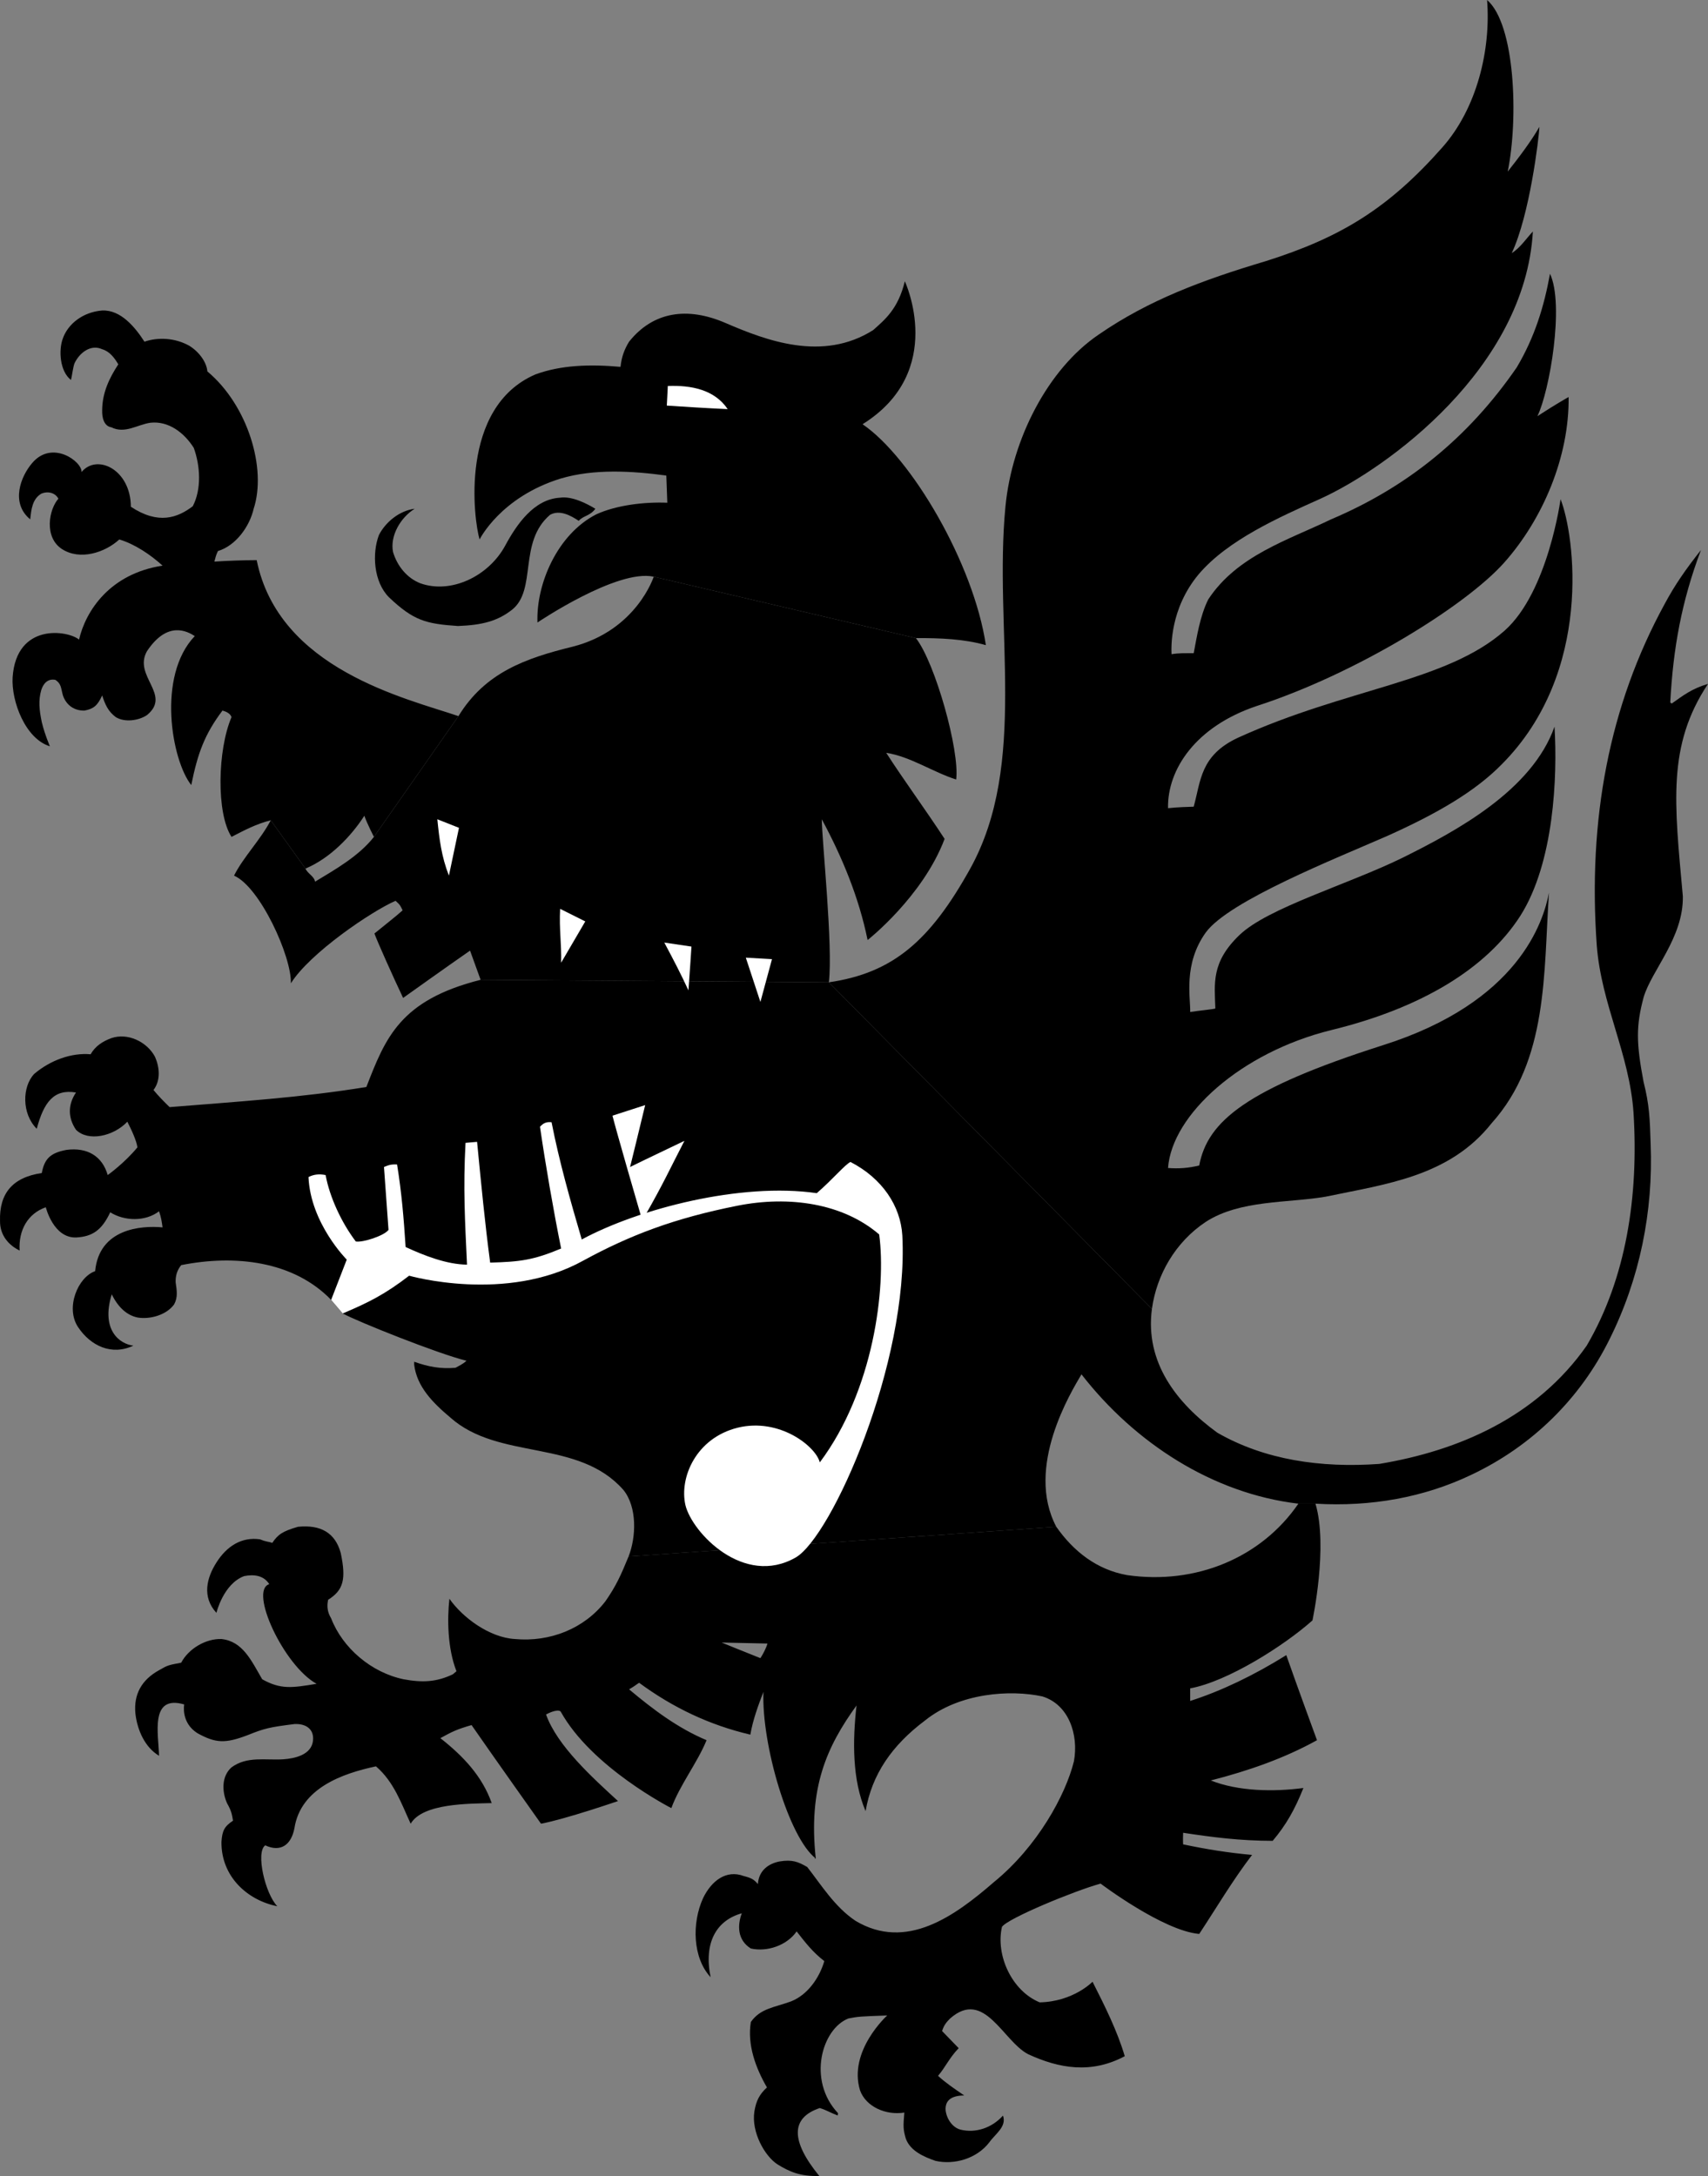
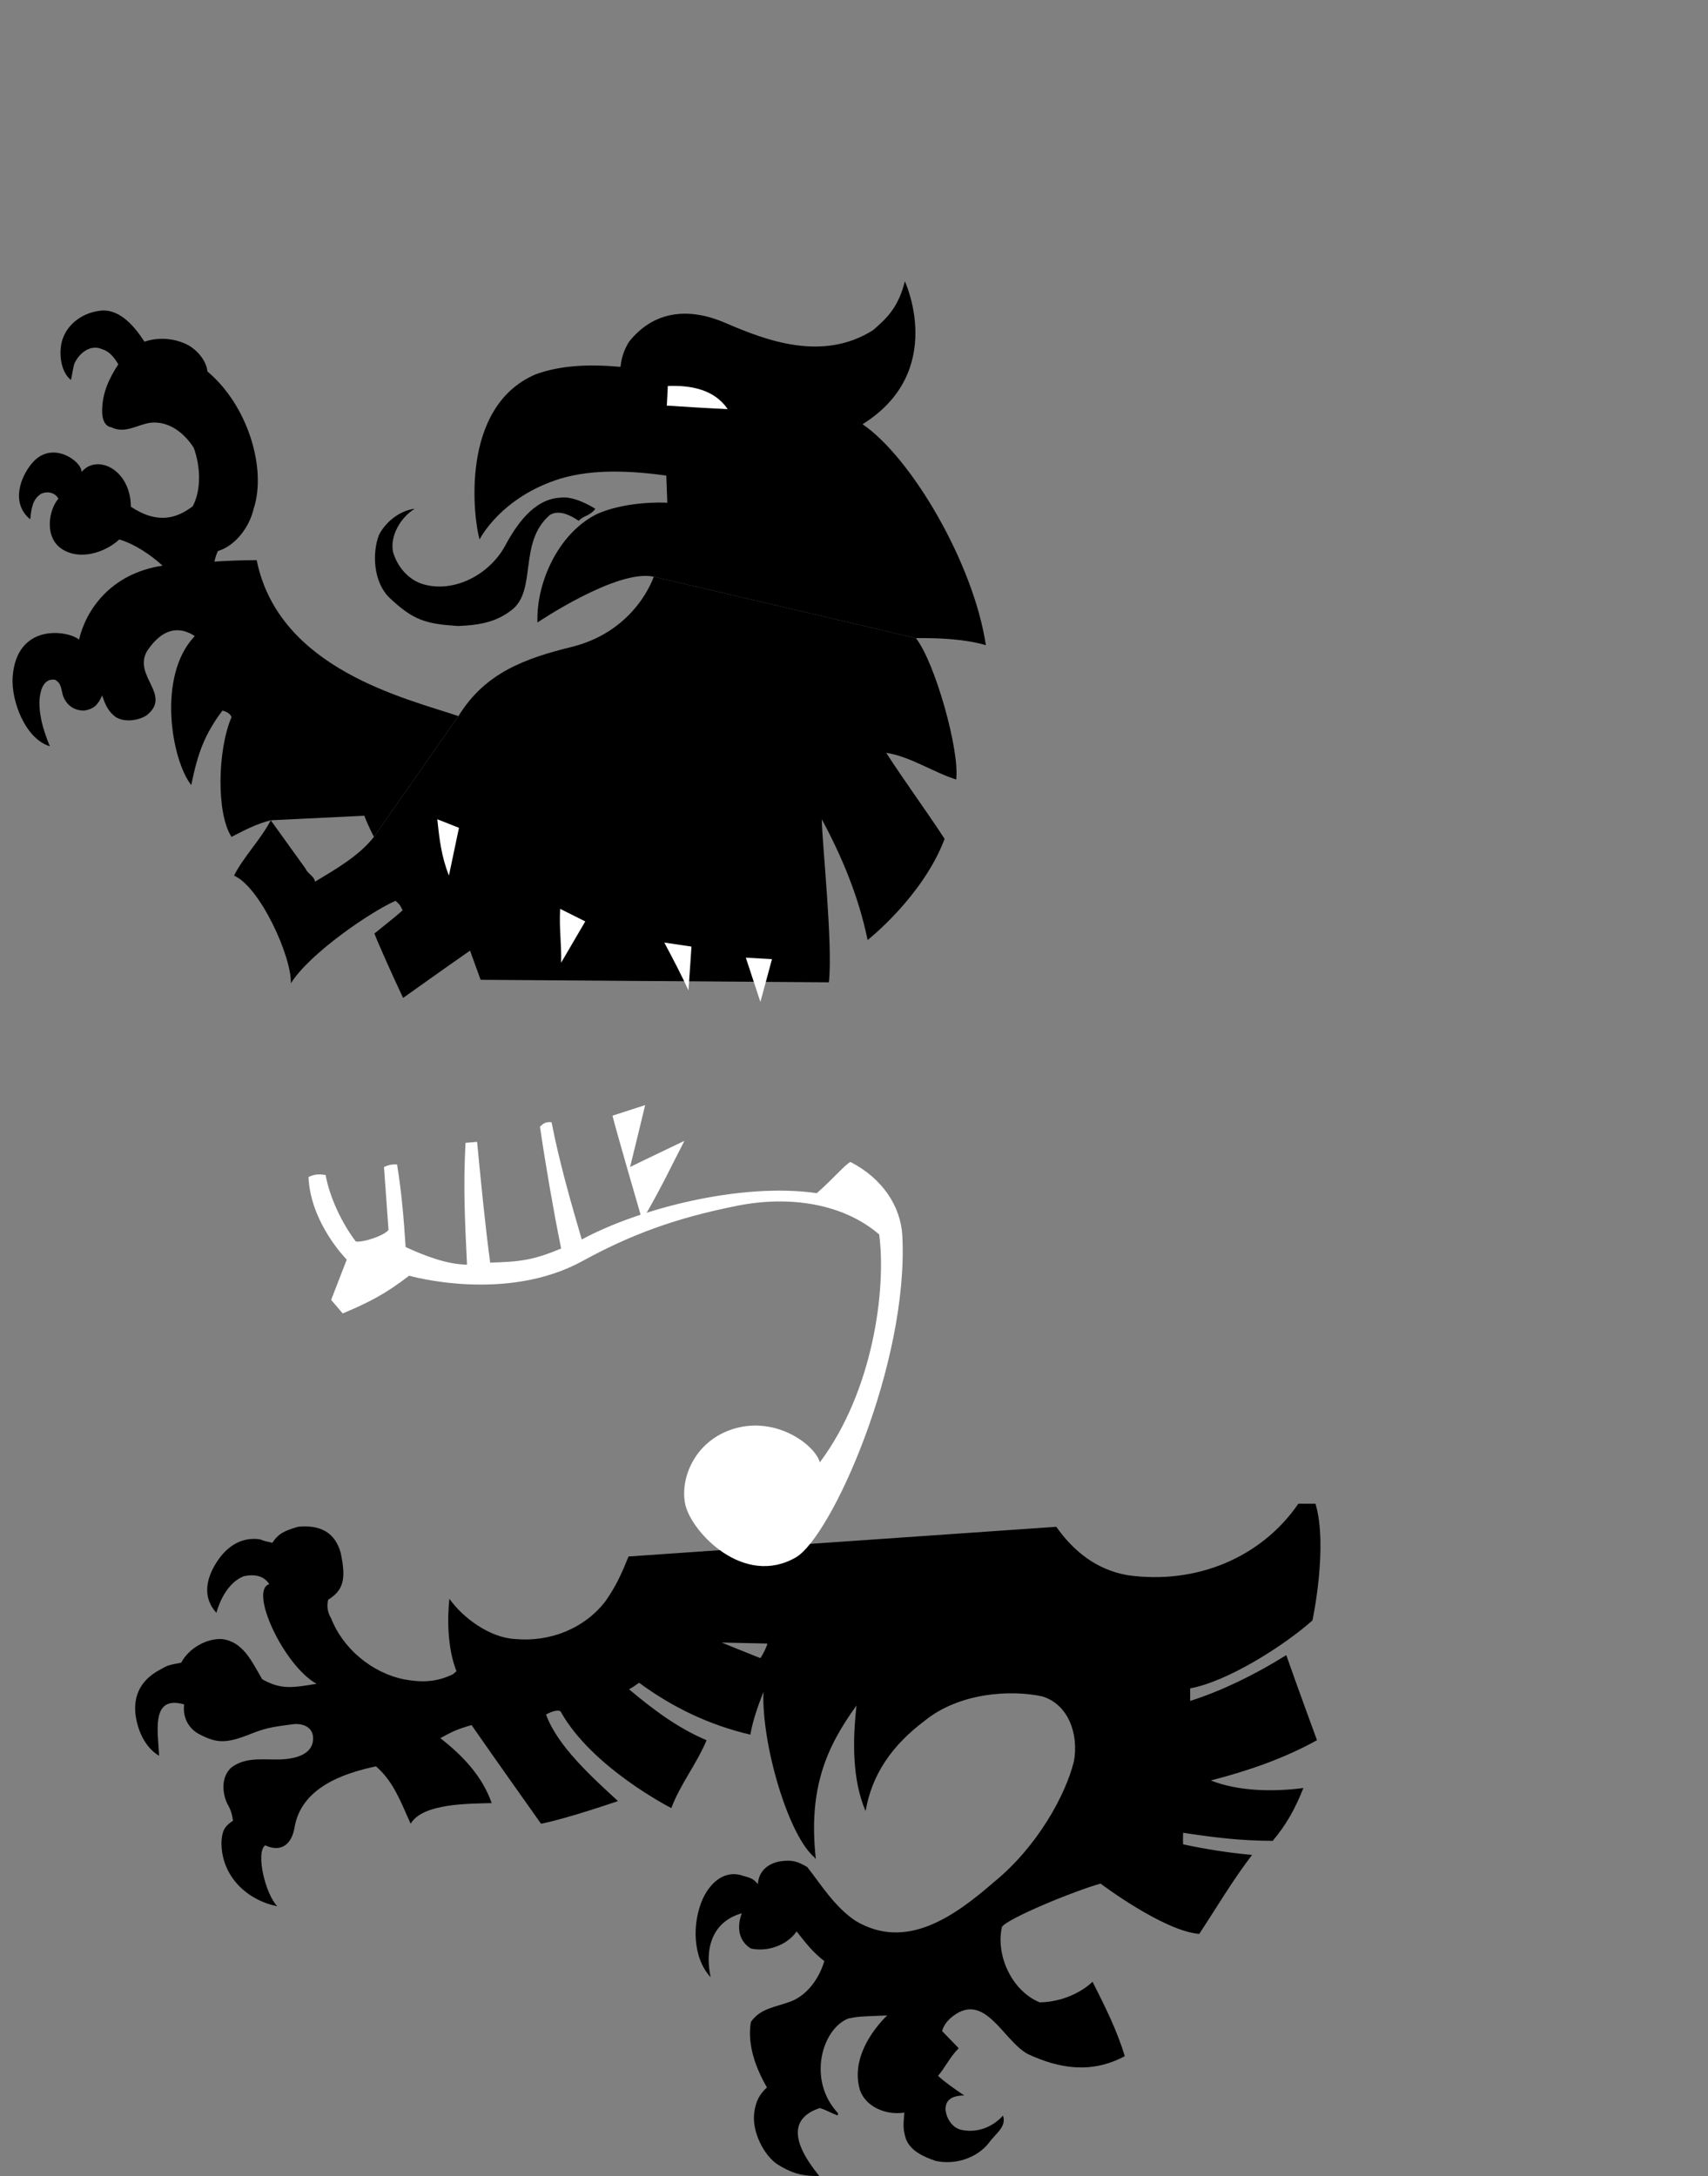
<svg xmlns="http://www.w3.org/2000/svg" width="339.404" height="432.407">
  <rect width="100%" height="100%" fill="#808080" stroke="none" />
-   <path d="M129.904 114.598c-7.281-1.598-23.101 9.101-23.101 9.101-.297-7.62 3.945-17.554 11.703-21.5 3.95-1.812 9.496-2.488 14.097-2.3l-.199-5.399c-6.832-.922-14.336-1.379-21 .598-11.972 3.699-16.101 12.101-16.101 12.101-1.157-3.797-4.11-26.262 11.101-32.8 5.04-1.856 10.797-2.047 16.899-1.5.222-2.051.797-3.52 1.703-5 4.789-5.989 11.59-7.008 19.2-3.7 8.042 3.461 19.25 7.754 29.3 1.399 2.324-2.075 4.957-4.18 6.297-9.7 0 0 8.406 17.899-8.399 28.403 9.696 6.61 22.07 27.676 24.5 43.898-4.351-1.238-9.16-1.426-13.898-1.398l-52.102-12.203M74.303 166.3s-1.367-2.644-1.899-4.202c-2.597 4.043-6.812 8.457-11.699 10.5L53.803 163c-2.895.727-5.258 1.992-7.797 3.3-3.059-4.702-2.778-17.32 0-23.8-.246-.73-1.07-1.11-1.8-1.3-3.528 4.702-4.9 8.394-6.2 14.8-3.867-4.824-6.906-21.656.7-29.602-1.49-.957-5.435-3.113-9.5 3-2.81 4.965 4.976 8.637 0 12.7-1.669 1.125-4.454 1.484-6.2.402-1.524-1.133-2.113-2.504-2.703-4.3-.93 2.007-1.668 2.64-3.5 3-2.047.062-3.63-1.075-4.297-3-.41-1.473-.305-2.317-1.5-3.102-1.582-.309-2.422.828-2.8 2-.61 2.086-.403 3.976.097 6.402.344 1.371.676 2.496 1.601 4.8-4.875-1.51-7.675-8.945-7.398-13.702.746-10.918 11.016-9.336 13.2-7.5 1.327-5.703 6.108-13.094 16.597-14.7-2.406-2.183-5.528-4.293-8.598-5.199-2.828 2.606-7.816 4.235-11.402 1.899-3.602-2.352-2.586-7.883-.7-10-.562-1.075-1.933-1.602-3.398-1-1.805 1.086-1.992 3.172-2.2 5.101-3.94-3.219-1.921-8.523.4-11.199 3.956-4.66 9.91-.305 9.8 1.8 3.043-3.695 9.758-.534 9.8 6.9 5.49 3.624 9.294 2.175 12.298-.102 1.761-3.375 1.508-7.996.203-11.598-1.922-3.043-5.024-5.383-8.602-5-2.62.375-5.09 2.273-7.8.898 0 0-1.887-.058-1.801-3.398.02-3.453 1.41-6.363 3.203-9.102-.777-1.312-1.73-2.578-3.203-3-2.196-1.03-4.473.614-5.5 2.801-.301.785-.492 2.516-.7 3.301-2.218-1.691-2.507-5.934-1.597-8.3 1.016-2.817 3.926-5.188 7.797-5.5 3.691-.169 6.539 3.312 8.402 6.198 2.738-.949 6.098-.753 8.899.801 2.035 1.262 3.468 3.336 3.601 5.102 8.094 6.773 11.813 19.37 9.2 27.297-.786 3.465-3.505 7.324-7.102 8.402-.41.86-.516 1.39-.7 2.098 2.61-.18 5.985-.285 8.403-.297 4.383 21.66 29.535 27.43 40.098 31l-16.801 24" />
+   <path d="M129.904 114.598c-7.281-1.598-23.101 9.101-23.101 9.101-.297-7.62 3.945-17.554 11.703-21.5 3.95-1.812 9.496-2.488 14.097-2.3l-.199-5.399c-6.832-.922-14.336-1.379-21 .598-11.972 3.699-16.101 12.101-16.101 12.101-1.157-3.797-4.11-26.262 11.101-32.8 5.04-1.856 10.797-2.047 16.899-1.5.222-2.051.797-3.52 1.703-5 4.789-5.989 11.59-7.008 19.2-3.7 8.042 3.461 19.25 7.754 29.3 1.399 2.324-2.075 4.957-4.18 6.297-9.7 0 0 8.406 17.899-8.399 28.403 9.696 6.61 22.07 27.676 24.5 43.898-4.351-1.238-9.16-1.426-13.898-1.398l-52.102-12.203M74.303 166.3s-1.367-2.644-1.899-4.202L53.803 163c-2.895.727-5.258 1.992-7.797 3.3-3.059-4.702-2.778-17.32 0-23.8-.246-.73-1.07-1.11-1.8-1.3-3.528 4.702-4.9 8.394-6.2 14.8-3.867-4.824-6.906-21.656.7-29.602-1.49-.957-5.435-3.113-9.5 3-2.81 4.965 4.976 8.637 0 12.7-1.669 1.125-4.454 1.484-6.2.402-1.524-1.133-2.113-2.504-2.703-4.3-.93 2.007-1.668 2.64-3.5 3-2.047.062-3.63-1.075-4.297-3-.41-1.473-.305-2.317-1.5-3.102-1.582-.309-2.422.828-2.8 2-.61 2.086-.403 3.976.097 6.402.344 1.371.676 2.496 1.601 4.8-4.875-1.51-7.675-8.945-7.398-13.702.746-10.918 11.016-9.336 13.2-7.5 1.327-5.703 6.108-13.094 16.597-14.7-2.406-2.183-5.528-4.293-8.598-5.199-2.828 2.606-7.816 4.235-11.402 1.899-3.602-2.352-2.586-7.883-.7-10-.562-1.075-1.933-1.602-3.398-1-1.805 1.086-1.992 3.172-2.2 5.101-3.94-3.219-1.921-8.523.4-11.199 3.956-4.66 9.91-.305 9.8 1.8 3.043-3.695 9.758-.534 9.8 6.9 5.49 3.624 9.294 2.175 12.298-.102 1.761-3.375 1.508-7.996.203-11.598-1.922-3.043-5.024-5.383-8.602-5-2.62.375-5.09 2.273-7.8.898 0 0-1.887-.058-1.801-3.398.02-3.453 1.41-6.363 3.203-9.102-.777-1.312-1.73-2.578-3.203-3-2.196-1.03-4.473.614-5.5 2.801-.301.785-.492 2.516-.7 3.301-2.218-1.691-2.507-5.934-1.597-8.3 1.016-2.817 3.926-5.188 7.797-5.5 3.691-.169 6.539 3.312 8.402 6.198 2.738-.949 6.098-.753 8.899.801 2.035 1.262 3.468 3.336 3.601 5.102 8.094 6.773 11.813 19.37 9.2 27.297-.786 3.465-3.505 7.324-7.102 8.402-.41.86-.516 1.39-.7 2.098 2.61-.18 5.985-.285 8.403-.297 4.383 21.66 29.535 27.43 40.098 31l-16.801 24" />
  <path d="M91.103 142.3c5.305-8.648 13.274-11.488 22.7-13.8 12.687-3.238 16.101-13.902 16.101-13.902l52.102 12.203c3.832 4.926 8.723 22.37 8 28.097-4.527-1.421-9.149-4.586-13.902-5.3 3.425 5.332 7.984 11.535 11.601 17.101-4.336 11.488-15.3 20.102-15.3 20.102-1.735-8.52-5.087-16.555-9.102-24 .027 4.344 2.258 25.281 1.402 32.398l-69.2-.5-2.1-5.8c-4.427 3.07-13.302 9.402-13.302 9.402-1.945-4.094-5.152-11.266-5.699-12.801 1.602-1.313 4.555-3.633 5.602-4.602-.414-.824-.414-1.035-1.403-1.898-4.875 2.129-17.09 10.445-20.8 16.398.156-5.359-6.164-19.183-11.297-21.398 1.847-3.691 5.265-7.11 7.297-11l6.902 9.598c.395.992 1.727 1.5 1.898 2.601 3.813-2.304 8.711-5.062 11.7-8.898l16.8-24" />
-   <path d="M164.705 195.2c12.707-1.852 20.078-8.173 28.098-22.602 11.539-20.856 4.633-47.66 7-72 1.304-13.375 8.453-27.282 18.5-34.098 9.957-6.883 20.73-10.875 33.203-14.602 14.91-4.699 24.39-10.492 35.097-22.597 6.868-7.742 9.672-19.34 8.903-29.301 5.574 4.785 6.262 23.547 4.098 34.098 2.18-2.75 4.667-6.04 6.3-8.899-.117 2.383-1.93 17.508-5.5 25.102 1.758-1.11 2.961-3.008 4.2-4.301-1.551 27.121-28.84 47.02-42.2 53.098-8.277 3.714-18.402 8.191-24.199 15-5.777 6.914-5.46 14.617-5.402 15.902 1.527-.254 2.664-.191 4.402-.2.606-3.155 1.238-7.394 2.898-10.702 5.743-8.715 15.805-11.754 24.403-15.899C279.51 96.84 291.697 87.094 301.404 73c3.59-6.05 5.442-12.164 6.602-18.602 2.89 6.122-.082 23.332-2.5 28.301 3.965-2.586 6.2-3.8 6.2-3.8.147 11.816-5.099 24.242-12.802 32.902-7.629 8.578-29.425 22.097-49.199 28.5-12.121 4.066-17.75 12.61-17.601 20.297 2.32-.235 3.363-.227 5.101-.297 1.426-5.117 1.277-10.2 8.8-13.703 21.696-9.883 41.446-11.067 53-21.297 8.63-7.7 11.099-26.102 11.099-26.102 2.824 7.102 6.578 34.356-11.7 52.7-5.277 5.374-12.804 9.761-22.699 14.199-9.98 4.39-31.508 12.882-36.101 19.203-4.52 6.297-3.008 12.984-3.098 15.797 1.473-.246 4.77-.555 5-.7-.152-4.968-.863-9.175 4.797-14.597 5.629-5.406 21.398-9.98 32.3-15.301 10.805-5.355 25.833-13.441 30.301-26.102.602 9.961-.097 27.047-6.8 37.602-6.711 10.453-19.649 18.328-37.598 22.7-17.938 4.433-31.63 16.808-32.402 27.398 2.12.156 3.996.03 6.199-.5 1.648-8.825 9.445-15.266 36.5-23.899 27.066-8.574 31.906-24.62 33-30.3-1.086 15.94-.137 33.28-11.399 45.8-8.414 10.64-21.07 12.094-33 14.602-7.496 1.289-16.988.594-23.8 5-6.036 4.008-9.766 10.527-10.7 17.297l-64.199-64.899" />
-   <path d="M124.904 309.3c1.524-3.89 1.727-9.78-1-13.202-8.98-10.246-24.738-5.817-34.398-14.399-3.563-2.996-6.664-6.16-7.203-10.5v-.601c2.879 1.015 5.199 1.441 8.203 1.203.687-.399 1.37-.653 2.2-1.403-5.497-1.312-21.825-7.851-24.603-9.398l-2.3-2.7c-7.512-7.757-19.157-9.023-29.797-6.902-.918 1.13-1.13 2.29-1.102 3.403.227 1.629.477 2.957-.3 4.398-1.563 2.164-4.895 3.031-7.301 2.602-1.918-.414-3.711-1.785-5.098-4.602-2.2 7.14 1.598 9.883 4.3 10.2-4.296 2.035-8.507.062-11-3.7-2.546-3.828-.034-9.906 3.4-11.101.804-8.446 9.1-9.102 13.398-8.7-.149-1.074-.274-2.023-.7-3.199-2.675 2.063-6.851 1.996-9.699.2-1.687 3.613-3.586 4.812-6.699 5-4.582.23-6.102-6-6.102-6-3.546 1.238-5.457 4.519-5.199 8.601-2.187-1.059-3.937-3.04-3.898-5.902-.145-5.364 2.387-8.633 8.297-9.5.523-2.72 1.578-3.985 4.902-4.598 4.164-.547 7.117 1.246 8.2 5 0 0 3.347-2.383 5.898-5.5-.125-1.207-1.18-3.527-2-5.102-2.766 2.946-7.828 4-10.2 1.602-1.613-2.367-1.636-4.984 0-7.402-4.378-.746-6.382 1.89-7.8 7.203-3.012-2.992-2.907-8.371-.5-10.903 3.207-2.718 7.383-4.238 11.203-3.898.926-1.605 2.316-2.535 4.097-3.2 3.22-1.128 7.079.665 8.7 3.7.91 2.07 1.164 4.664-.297 6.598.828 1.043 2.156 2.39 3.2 3.402 13.51-1.098 26.1-1.875 39.097-4 3.793-9.773 6.683-17.262 22.703-21.3l69.2.5 64.198 64.898c-1.41 10.632 4.918 18.73 13 24.601 9.383 5.395 20.52 7.04 32.2 6.2 15.847-2.641 31.285-9.348 41.199-23.5 7.867-13.438 10.336-29.7 9.3-46.301-.8-11.684-6.394-21.493-7.3-33.2-1.79-25.015 2.441-47.68 13.5-67.898 2.008-3.75 4.148-6.836 7.203-10.7-3.848 10.184-5.531 19.524-6.102 30.298l.301.203c2.23-1.574 3.93-2.938 7.2-3.903-8.134 12.262-6.676 23.63-5 42.2.148 8.238-6.22 14.707-7.801 20.101-1.493 5.602-1.493 8.977 0 16.801 1.144 4.516 1.25 7.258 1.402 12.3.539 13.41-2.156 26.81-8.203 38.9-5.746 11.616-15.258 21.128-27.5 26.898-9.328 4.441-19.817 6.359-30.899 5.703h-3.398c-17.07-2.008-32.57-12.133-43.102-25.703-2.062 3.511-11.258 18.457-5 30.3l-85 5.903" />
  <path d="M209.904 303.398c3.446 4.91 8.063 8.54 14.102 9.602 13.578 1.953 26.613-3.422 34-14.2h3.398c2.543 8.552-.601 23.2-.601 23.2-5.657 5.047-16.899 12.156-24.297 13.5v2.5c6.113-1.945 12.695-5.105 19.098-9.102 1.886 5.426 6.101 16.903 6.101 16.903-6.434 3.582-13.707 6.113-21.101 8 5.43 2.164 12.476 2.289 18.402 1.5-1.707 4.27-3.414 7.308-6.102 10.5-6.574-.008-11.996-.723-17.8-1.602-.06 1.594 0 2.301 0 2.301 4.667.98 8.968 1.676 13.699 2.098-3.844 5.023-7.008 10.402-10.5 15.703-7.203-.621-19.598-10-19.598-10-5.133 1.406-18.484 6.91-19.602 8.597-1.285 5.676 1.985 12.743 7.5 15 6.715-.148 10.5-4.097 10.5-4.097 2.543 5.004 4.95 9.875 6.403 14.797-6.695 3.562-13.035 2.441-19.203-.399-5.032-2.625-8.7-13.066-15.5-7.101-.73.742-1.215 1.293-1.598 2.5l3.3 3.402c-1.862 1.93-2.624 3.762-4.1 5.5 1.476 1.363 3.081 2.441 5.198 3.898-2.539.02-3.804.965-3.699 2.903.168 1.652 1.309 3.484 3 3.898 2.907.703 6.153-.285 8.399-2.8.793 2.199-1.547 3.652-2.7 5.3-2.519 3.29-7.011 4.531-10.699 3.7-2.261-.79-4.98-1.93-5.898-4.399-.54-1.832-.54-2.465-.3-5.2-3.72.583-7.622-1.167-8.802-4.402-2.406-7.84 5.399-14.898 5.399-14.898-5.38.203-5.696.203-7.7.598-5.273 2.03-8.226 12.261-2.097 18.8.086.145-.117.387 0 .5-1.594-.605-2.121-1.027-3.602-1.5-5.797 1.946-5.816 6.504-.101 13.5-3.88.114-6.012-.902-8.297-2.3-2.567-1.66-5.223-6.426-4.602-10.5.348-2.125.98-3.391 2.5-4.797-2.234-3.848-3.945-8.465-3.199-13 1.914-2.742 4.738-2.89 8-4.102 3.238-1.281 5.598-4.59 6.598-8-2.309-1.777-3.762-3.676-5.5-5.898-1.934 2.789-5.856 4.12-9.098 3.398-2.707-1.683-2.687-4.636-1.8-7-5.063 1.414-7.594 5.844-6.2 12.7-3.566-3.84-3.754-10.739-1.5-15.7 1.688-3.496 4.64-5.71 8.098-4.398 1.5.375 2.05.691 2.8 1.597.176-2.699 2.098-4.07 4.301-4.5 2.52-.414 3.68.051 5.5 1.102 2.801 3.566 5.457 7.934 9.602 10.7 10.094 6.03 19.691-.93 27.5-7.7 8.644-7.047 14.234-17.277 15.898-24 .969-5.297-1.031-11.309-6.3-12.902-6.333-1.364-16.458-.727-23.301 4.8-6.551 4.91-10.559 10.711-11.797 18-2.664-6.21-2.602-13.996-1.8-21-5.927 8.207-9.618 16.348-8.102 30.403-.481.164.023-.344 0 0-5.313-4.035-10.797-22.594-10.399-33.102l-.602-6.699c.52-.816 1.11-1.902 1.403-2.902l-9.102-.2s5.848 2.383 7.7 3.102l.601 6.7c-1.031 2.679-2.105 5.59-2.602 8.5-8.109-1.895-15.41-5.38-22.097-10.302-.797.497-.797.602-2 1.301 4.851 4.067 9.746 7.735 15.398 10.102-1.816 4.469-5.316 8.898-7 13.5 0 0-15.843-8.063-22-19.203-.656-.586-2.746.492-2.898.601 2.242 6.281 9.328 12.63 14.297 17.2 0 0-10.348 3.57-15.297 4.5 0 0-9.563-13.477-13.8-19.598-2.935.844-3.864 1.308-6.2 2.597 4.488 3.524 8.308 7.528 10.2 12.903-4.49.133-13.685.004-16.103 4.097-1.863-4.027-3.316-8.332-6.898-11.398-6.672 1.422-14.96 4.332-16.2 12.3-.636 3.337-2.745 4.813-5.8 3.4-1.945 1.35-.004 9.64 2.398 12.1-5.988-1.195-11.18-5.94-11.097-12.8.152-2.21.574-3.055 2.297-4.2-.246-1.386-.301-1.89-1.2-3.5-1.05-2.398-1.05-5.374.903-7.1 3.11-2.278 6.715-1.372 10.297-1.602 2.199-.153 5.656-.848 5.902-3.797.195-2.258-1.488-3.317-3.7-3.203-4.96.625-5.929.847-9.3 2.203-4.48 1.707-6.355 1.61-10-.403-3.316-2.136-2.602-5.699-2.602-5.699-6.878-1.996-5.101 5.895-5 10.2-2.8-1.669-4.32-5.083-4.699-8.399-.36-3.812 1.23-6.684 4.7-8.602 1.816-1.043 1.816-.992 4.402-1.5 1.488-2.824 4.945-4.808 8-4.699 4.222.461 5.902 4.219 8.097 8 3.684 2.047 5.868 1.723 10.801.899-6.515-3.606-13.472-18.582-9.398-19.797-1.102-1.758-3.063-1.992-5-1.602-4.137 1.551-5.5 7.301-5.5 7.301-2.942-3.2-1.906-7.016 0-10 2.058-3.262 5.031-5.156 8.7-4.602 1.206.52 1.628.414 2.397.7 1.13-1.657 1.973-2.29 5.102-3.2 4.566-.46 7.414 1.227 8.5 5.2 1.129 5.308.496 7.418-2.5 9.3-.27 1.211-.184 2.41.598 3.7 2.293 5.914 7.988 10.765 14.402 12.101 3.711.688 6.559.563 9.8-1l.7-.601c-1.789-4.543-1.852-10.43-1.402-14.399 2.652 3.778 7.965 7.703 13 8 6.988.653 13.824-2.07 18-7.5 2.11-3.027 3.058-5.136 4.601-8.898l85-5.903" />
  <path fill="#fff" d="M68.103 261c5.184-2.188 8.43-3.832 13.2-7.5 0 0 19.25 5.531 34.601-3 9.34-5.09 18.106-8.414 30.602-10.902 10.308-2.059 21.015-.48 28.2 5.703 1.42 10.57-1.08 30.98-11.802 45.297-.777-3.164-7.976-8.918-16.3-6.899-8.239 2.028-11.66 9.867-10.399 15.399 1.344 5.492 11.613 16.289 21.898 10.402 7.114-4.063 22.524-38.621 21.2-64-.34-5.828-3.95-11.324-10.297-14.602-1.07.485-3.461 3.383-6.703 6.2-15.11-2.184-35.418 3.105-46.7 9.203-2.261-7.696-4.476-15.5-6-23.301-1.113-.11-1.64.207-2.3.898 1.082 7.43 2.664 16.606 4.203 24.2-5.547 2.32-8.184 2.636-14.102 2.8-1.023-7.652-1.781-15.562-2.601-24l-2.297.2c-.488 9.02-.11 15.496.297 24.203-4.012-.04-8.446-1.77-12.2-3.5-.378-5.82-.8-10.883-1.699-16.403-1.21-.07-1.738.141-2.601.5l.902 12.5c-.883 1.168-5.102 2.54-6.5 2.301-2.82-3.707-5.203-8.812-6-13.199-1.355-.273-2.43-.105-3.402.398.406 9.204 7.601 16.403 7.601 16.403l-3.101 8 2.3 2.699m76.5-179.7c-4.91-.234-7.832-.425-12.097-.702l.2-3.899c4.644-.176 9.265.711 11.898 4.602" />
  <path d="M118.303 101.098c-1.075 1.472-2.446 1.37-3.297 2.402-1.55-1.031-3.766-2.277-5.703-1.2-6.395 5.462-2.524 14.938-7.598 18.9-2.805 2.171-5.758 3.015-10.7 3.198-6.323-.437-8.777-1.023-13.702-5.699-3.075-3.078-3.399-8.722-2-12.398 1.363-2.633 4.148-4.848 7.101-5.203-2.824 1.75-4.945 5.398-4.3 8.601.84 2.82 2.812 5.192 5.402 6.2 6.113 2.199 13.601-1.387 16.898-7.5 2.239-4.145 5.688-9.223 10.899-9.5 2.383-.356 5.355 1.206 7 2.199" />
  <path fill="#fff" d="M89.205 174c-1.484-3.805-1.902-7.23-2.3-11.2l4.3 1.7-2 9.5m22.301 17.3c.09-3.913-.41-6.566-.203-10.702l5 2.5-4.797 8.203m25.297 5.499c-1.524-3.304-2.825-5.8-4.797-9.5l5.398.798s-.37 5.742-.601 8.703m14.3 2.297-2.898-8.797 5.2.297zm-25.898 32.8c3.488-1.718 6.652-3.195 10.8-5.199-2.8 5.406-4.234 8.617-7.901 15-.43.235-.282.235-.598.399-1.121-3.82-4.93-16.985-5.8-20.399l6.5-2.101c-.884 3.722-3 12.3-3 12.3" />
</svg>